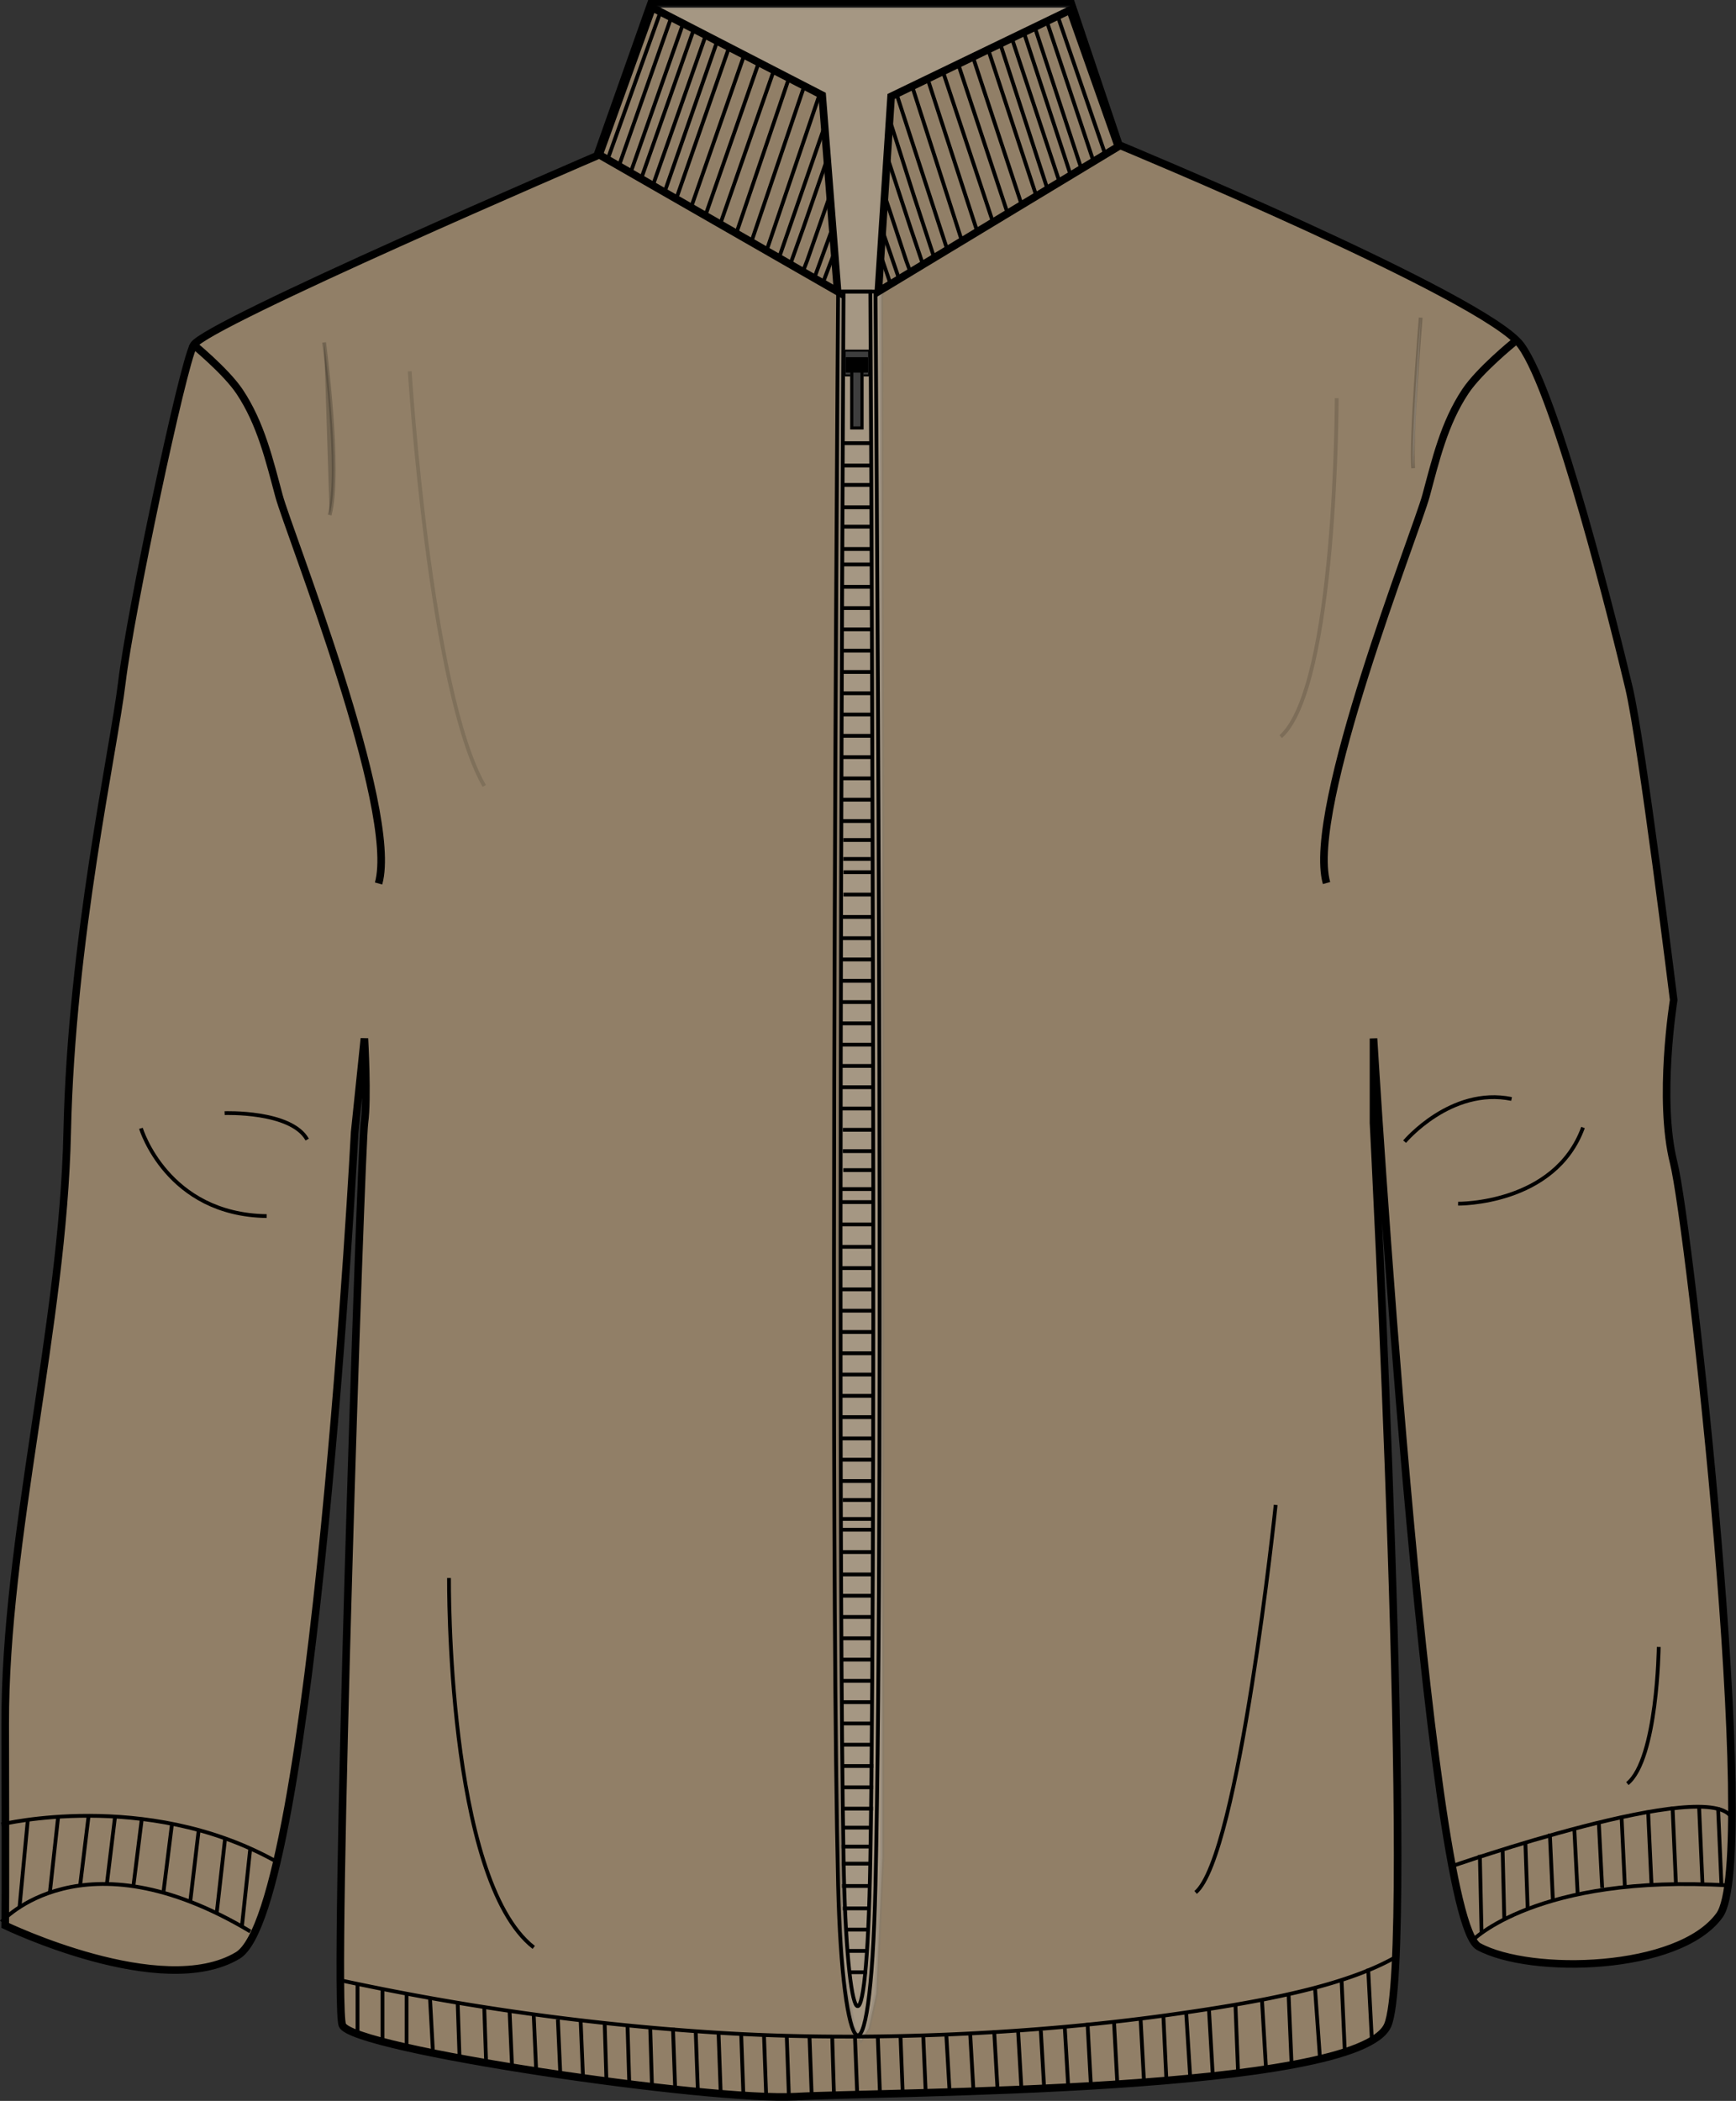
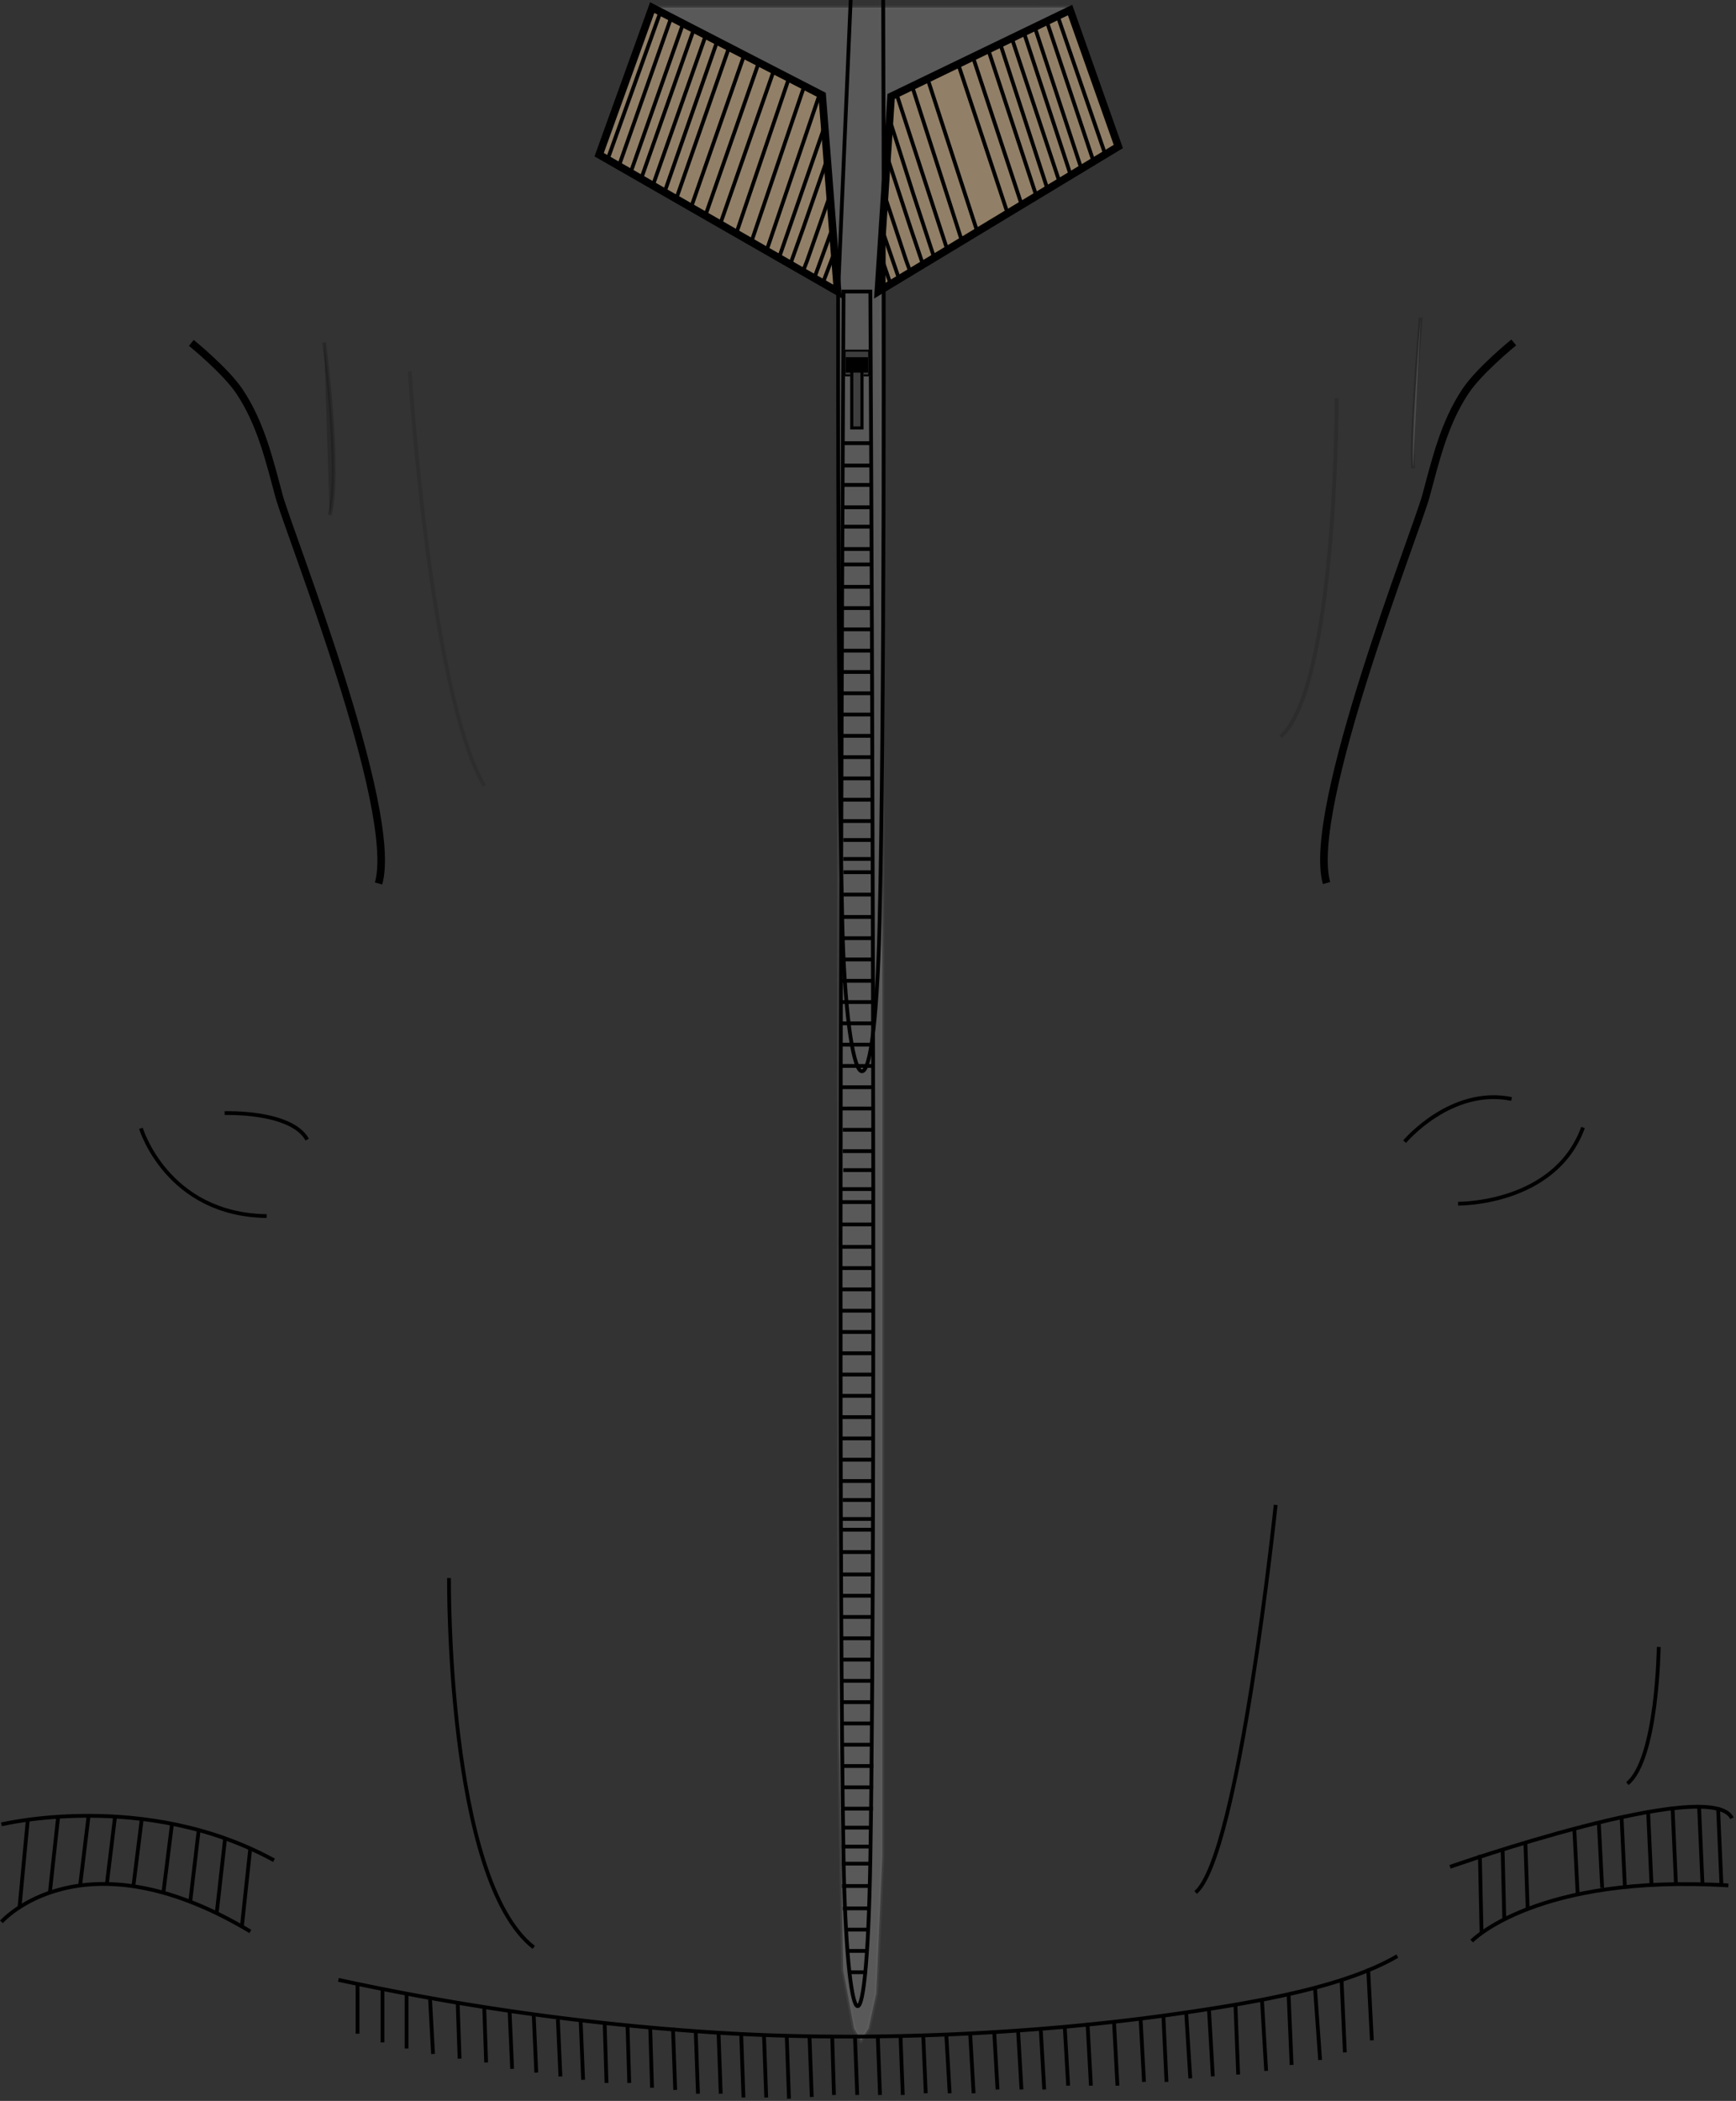
<svg xmlns="http://www.w3.org/2000/svg" width="457.725" height="553.634" viewBox="0 0 457.725 553.634">
  <rect x="0" y="0" width="457.725" height="553.634" fill="#333333" stroke="none" />
  <g id="Group_25" data-name="Group 25" transform="translate(-1351.936 -95.807)">
    <g id="Group_20" data-name="Group 20" transform="translate(1150 -9.849)">
-       <path id="Path_91" data-name="Path 91" d="M4209.551,3233.656l-14.19,40.043s-103.452,44.429-106.394,49.928-16.667,70.317-18.88,88.73-13.338,67.879-14.432,118.661-16.467,107.292-16.343,156.013,0,53.034,0,53.034,41.278,19.885,61.3,7.906,30.836-216.953,30.836-216.953l2.571-24.7s.9,15.832,0,22.236-8.41,231.379-5.815,237.762,97.125,20.157,119.577,18.857,148.494-.942,156.059-18.857-3.757-237.762-3.757-237.762v-22.236s13.987,231.814,27.71,239.3,52.823,6.534,63.523-8.247-7.866-181.514-12.084-198.286,0-42.912,0-42.912-8.36-67.752-11.792-82.26-19-77.461-28.508-90.284-105.983-52.79-105.983-52.79l-12.536-37.181Z" transform="translate(-3836 -3127)" fill="#917f67" stroke="#000" stroke-width="2" />
      <path id="Path_203" data-name="Path 203" d="M4202.983,3343.657l45.548,67.653,3.508,7.2-.192,143.879v232.133l1.15,66.288,2.87,15.379,1.865,3.125,1.991-3.125,2.013-9.177,1.6-35.952v-268.67l-.252-142.924,2.9-8.16,46.082-67.653Z" transform="translate(-3828.753 -3236.001)" fill="#fff" stroke="#707070" stroke-width="1" opacity="0.185" />
      <path id="Path_97" data-name="Path 97" d="M4089.384,3323.014s9.05,7.326,12.749,12.882c5.607,8.421,7.855,18.139,10.383,27.5s31.721,82.619,26.236,102.081" transform="translate(-3837 -3127)" fill="none" stroke="#000" stroke-width="2" />
      <path id="Path_98" data-name="Path 98" d="M4146.966,3330.506s5.3,84.454,19.654,109.258" transform="translate(-3837 -3127)" fill="none" stroke="#000" stroke-width="1" opacity="0.122" />
      <path id="Path_100" data-name="Path 100" d="M4098.164,3525.993s17.493-.655,21.769,6.964" transform="translate(-3837 -3127)" fill="none" stroke="#000" stroke-width="1" />
      <path id="Path_101" data-name="Path 101" d="M4076.095,3530s6.873,22.763,33.163,23.125" transform="translate(-3837 -3127)" fill="none" stroke="#000" stroke-width="1" />
      <path id="Path_102" data-name="Path 102" d="M4039.312,3713.431s37.848-9.206,71.869,9.455" transform="translate(-3837 -3127)" fill="none" stroke="#000" stroke-width="1" />
      <path id="Path_103" data-name="Path 103" d="M4039.312,3739.115s21.165-24.075,65.636,2.532" transform="translate(-3837 -3127)" fill="none" stroke="#000" stroke-width="1" />
      <path id="Path_104" data-name="Path 104" d="M4126.893,3754.391a670.772,670.772,0,0,0,97.073,13.739c39.226,2.7,83.826.795,121.472-4.437,23.587-3.278,46.844-7.471,60.663-15.557" transform="translate(-3835.73 -3127)" fill="none" stroke="#000" stroke-width="1" />
      <path id="Path_105" data-name="Path 105" d="M4157.322,3648.5s-.708,79.4,22.343,97.343" transform="translate(-3837 -3127)" fill="none" stroke="#000" stroke-width="1" />
      <path id="Path_106" data-name="Path 106" d="M4375.286,3629.237s-9.643,92.416-21.1,102.124" transform="translate(-3837 -3127)" fill="none" stroke="#000" stroke-width="1" />
      <path id="Path_107" data-name="Path 107" d="M4391.378,3337.588s.033,75.984-14.762,89.2" transform="translate(-3837 -3127)" fill="none" stroke="#000" stroke-width="1" opacity="0.142" />
      <path id="Path_109" data-name="Path 109" d="M4414.088,3329.89s-2.7,32.908-1.98,39.693" transform="translate(-3837.562 -3140.535)" fill="#fff" stroke="#000" stroke-width="1" opacity="0.205" />
      <path id="Path_111" data-name="Path 111" d="M4409.287,3533.51s12.177-14.52,28.2-11.251" transform="translate(-3837 -3127)" fill="none" stroke="#000" stroke-width="1" />
      <path id="Path_112" data-name="Path 112" d="M4423.387,3549.858s25.5.325,32.938-20.075" transform="translate(-3837 -3127)" fill="none" stroke="#000" stroke-width="1" />
      <path id="Path_113" data-name="Path 113" d="M4476.287,3666.673s-.345,29.553-8.267,36" transform="translate(-3837 -3127)" fill="none" stroke="#000" stroke-width="1" />
      <path id="Path_114" data-name="Path 114" d="M4420.39,3724.605s68.952-24.139,74.327-12.8" transform="translate(-3836.127 -3127)" fill="none" stroke="#000" stroke-width="1" />
      <path id="Path_115" data-name="Path 115" d="M4426.979,3744.174s17.022-17.731,67.664-14.662" transform="translate(-3837 -3127)" fill="none" stroke="#000" stroke-width="1" />
      <path id="Path_118" data-name="Path 118" d="M4117.216,3329.456s4.536,34.051,1.458,45.5" transform="translate(-3829.825 -3133.563)" stroke="#000" stroke-width="1" opacity="0.201" />
      <path id="Path_136" data-name="Path 136" d="M4146.966,3330.506s5.3,84.454,19.654,109.258" transform="translate(-3837 -3127)" fill="none" />
      <path id="Path_138" data-name="Path 138" d="M4045.3,3712.407l-2.228,23.5" transform="translate(-3836 -3127.52)" fill="none" stroke="#000" stroke-width="1" />
      <path id="Path_139" data-name="Path 139" d="M4045.3,3712.406l-2.228,20.339" transform="translate(-3828 -3128.271)" fill="none" stroke="#000" stroke-width="1" />
      <path id="Path_140" data-name="Path 140" d="M4045.3,3712.406l-2.228,18.314" transform="translate(-3820 -3128.271)" fill="none" stroke="#000" stroke-width="1" />
      <path id="Path_141" data-name="Path 141" d="M4045.3,3712.406l-2.228,18.314" transform="translate(-3813 -3128.271)" fill="none" stroke="#000" stroke-width="1" />
      <path id="Path_142" data-name="Path 142" d="M4045.3,3712.406l-2.228,17.831" transform="translate(-3806 -3127.259)" fill="none" stroke="#000" stroke-width="1" />
      <path id="Path_143" data-name="Path 143" d="M4045.3,3712.406l-2.228,17.831" transform="translate(-3798 -3126.259)" fill="none" stroke="#000" stroke-width="1" />
      <path id="Path_144" data-name="Path 144" d="M4045.3,3712.406l-2.228,18.879" transform="translate(-3791 -3124.259)" fill="none" stroke="#000" stroke-width="1" />
      <path id="Path_145" data-name="Path 145" d="M4045.3,3712.407l-2.228,19.805" transform="translate(-3784 -3122.384)" fill="none" stroke="#000" stroke-width="1" />
      <path id="Path_146" data-name="Path 146" d="M4045.3,3712.407l-2.228,20.743" transform="translate(-3777.352 -3119.86)" fill="none" stroke="#000" stroke-width="1" />
      <path id="Path_147" data-name="Path 147" d="M4133.206,3755.461v13.124" transform="translate(-3837 -3127)" fill="none" stroke="#000" stroke-width="1" />
      <path id="Path_148" data-name="Path 148" d="M4139.784,3757.051v13.819" transform="translate(-3837 -3127)" fill="none" stroke="#000" stroke-width="1" />
      <path id="Path_149" data-name="Path 149" d="M4146.136,3758.42v14.073" transform="translate(-3837 -3127)" fill="none" stroke="#000" stroke-width="1" />
      <path id="Path_150" data-name="Path 150" d="M4152.325,3759.517l.794,14.4" transform="translate(-3837 -3127)" fill="none" stroke="#000" stroke-width="1" />
      <path id="Path_151" data-name="Path 151" d="M4159.621,3760.794l.491,14.372" transform="translate(-3837 -3127)" fill="none" stroke="#000" stroke-width="1" />
      <path id="Path_152" data-name="Path 152" d="M4159.621,3760.794l.491,14.372" transform="translate(-3830 -3126)" fill="none" stroke="#000" stroke-width="1" />
      <path id="Path_153" data-name="Path 153" d="M4159.621,3760.794l.669,15.049" transform="translate(-3823.32 -3125)" fill="none" stroke="#000" stroke-width="1" />
      <path id="Path_154" data-name="Path 154" d="M4159.621,3760.794l.669,15.049" transform="translate(-3816.956 -3124)" fill="none" stroke="#000" stroke-width="1" />
      <path id="Path_155" data-name="Path 155" d="M4159.621,3760.794l.669,15.049" transform="translate(-3810.591 -3123)" fill="none" stroke="#000" stroke-width="1" />
      <path id="Path_156" data-name="Path 156" d="M4159.621,3760.794l.652,15.763" transform="translate(-3804.591 -3122.826)" fill="none" stroke="#000" stroke-width="1" />
      <path id="Path_157" data-name="Path 157" d="M4159.621,3760.794l.476,15.531" transform="translate(-3798.245 -3121.76)" fill="none" stroke="#000" stroke-width="1" />
      <path id="Path_158" data-name="Path 158" d="M4159.621,3760.794l.476,15.531" transform="translate(-3792.245 -3121.76)" fill="none" stroke="#000" stroke-width="1" />
      <path id="Path_159" data-name="Path 159" d="M4159.621,3760.794l.476,15.792" transform="translate(-3786.245 -3120.76)" fill="none" stroke="#000" stroke-width="1" />
      <path id="Path_160" data-name="Path 160" d="M4159.621,3760.794l.589,16.36" transform="translate(-3780.245 -3120.76)" fill="none" stroke="#000" stroke-width="1" />
      <path id="Path_161" data-name="Path 161" d="M4159.621,3760.794l.589,16.36" transform="translate(-3774.245 -3119.76)" fill="none" stroke="#000" stroke-width="1" />
      <path id="Path_162" data-name="Path 162" d="M4159.621,3760.794l.589,16.36" transform="translate(-3768.245 -3119.76)" fill="none" stroke="#000" stroke-width="1" />
      <path id="Path_163" data-name="Path 163" d="M4159.621,3760.794l.589,16.36" transform="translate(-3762.245 -3118.76)" fill="none" stroke="#000" stroke-width="1" />
      <path id="Path_164" data-name="Path 164" d="M4159.621,3760.794l.589,16.36" transform="translate(-3756.245 -3118.76)" fill="none" stroke="#000" stroke-width="1" />
      <path id="Path_165" data-name="Path 165" d="M4159.621,3760.794l.589,16.36" transform="translate(-3750.245 -3118.442)" fill="none" stroke="#000" stroke-width="1" />
      <path id="Path_166" data-name="Path 166" d="M4159.621,3760.794l.589,15.906" transform="translate(-3744.245 -3118.442)" fill="none" stroke="#000" stroke-width="1" />
      <path id="Path_167" data-name="Path 167" d="M4159.621,3760.794l.451,14.922" transform="translate(-3738.245 -3117.987)" fill="none" stroke="#000" stroke-width="1" />
      <path id="Path_168" data-name="Path 168" d="M4159.621,3760.794l.589,14.921" transform="translate(-3732.245 -3117.987)" fill="none" stroke="#000" stroke-width="1" />
      <path id="Path_169" data-name="Path 169" d="M4159.621,3760.794l.589,15.376" transform="translate(-3726.245 -3118.442)" fill="none" stroke="#000" stroke-width="1" />
      <path id="Path_170" data-name="Path 170" d="M4159.621,3760.794l.589,15.376" transform="translate(-3720.245 -3118.442)" fill="none" stroke="#000" stroke-width="1" />
      <path id="Path_171" data-name="Path 171" d="M4159.621,3760.794l.648,14.931" transform="translate(-3714.245 -3118.442)" fill="none" stroke="#000" stroke-width="1" />
      <path id="Path_172" data-name="Path 172" d="M4159.621,3760.794l.9,15.536" transform="translate(-3708.185 -3119.046)" fill="none" stroke="#000" stroke-width="1" />
      <path id="Path_173" data-name="Path 173" d="M4159.621,3760.794l.9,15.536" transform="translate(-3701.875 -3119.046)" fill="none" stroke="#000" stroke-width="1" />
      <path id="Path_174" data-name="Path 174" d="M4159.621,3760.794l.9,15.536" transform="translate(-3695.566 -3120.046)" fill="none" stroke="#000" stroke-width="1" />
      <path id="Path_175" data-name="Path 175" d="M4159.621,3760.794l.9,15.536" transform="translate(-3689.256 -3120.046)" fill="none" stroke="#000" stroke-width="1" />
      <path id="Path_176" data-name="Path 176" d="M4159.621,3760.794l.9,15.536" transform="translate(-3683.256 -3120.046)" fill="none" stroke="#000" stroke-width="1" />
      <path id="Path_177" data-name="Path 177" d="M4159.621,3760.794l.9,15.536" transform="translate(-3676.947 -3121.046)" fill="none" stroke="#000" stroke-width="1" />
      <path id="Path_178" data-name="Path 178" d="M4159.621,3760.794l.9,16.536" transform="translate(-3670.947 -3122.046)" fill="none" stroke="#000" stroke-width="1" />
      <path id="Path_179" data-name="Path 179" d="M4159.621,3760.794l.9,16.536" transform="translate(-3663.947 -3122.046)" fill="none" stroke="#000" stroke-width="1" />
      <path id="Path_180" data-name="Path 180" d="M4159.621,3760.794l.9,16.536" transform="translate(-3656.947 -3123.046)" fill="none" stroke="#000" stroke-width="1" />
      <path id="Path_181" data-name="Path 181" d="M4159.621,3760.794l.823,17.535" transform="translate(-3650.947 -3124.046)" fill="none" stroke="#000" stroke-width="1" />
      <path id="Path_182" data-name="Path 182" d="M4159.62,3760.794l1.105,17.608" transform="translate(-3644.947 -3125.046)" fill="none" stroke="#000" stroke-width="1" />
      <path id="Path_183" data-name="Path 183" d="M4159.621,3760.794l1.046,18.07" transform="translate(-3638.947 -3126.046)" fill="none" stroke="#000" stroke-width="1" />
      <path id="Path_184" data-name="Path 184" d="M4159.62,3760.794l.729,18.6" transform="translate(-3631.947 -3127.046)" fill="none" stroke="#000" stroke-width="1" />
      <path id="Path_185" data-name="Path 185" d="M4159.621,3760.794l1.106,18.63" transform="translate(-3624.947 -3128.046)" fill="none" stroke="#000" stroke-width="1" />
      <path id="Path_186" data-name="Path 186" d="M4159.621,3760.794l.814,19.07" transform="translate(-3617.947 -3130.046)" fill="none" stroke="#000" stroke-width="1" />
      <path id="Path_187" data-name="Path 187" d="M4159.62,3760.794l1.33,18.767" transform="translate(-3610.947 -3131.046)" fill="none" stroke="#000" stroke-width="1" />
      <path id="Path_188" data-name="Path 188" d="M4159.621,3760.794l.858,18.77" transform="translate(-3603.947 -3133.046)" fill="none" stroke="#000" stroke-width="1" />
      <path id="Path_189" data-name="Path 189" d="M4159.62,3760.794l.983,18.87" transform="translate(-3596.947 -3136.334)" fill="none" stroke="#000" stroke-width="1" />
      <path id="Path_190" data-name="Path 190" d="M4159.621,3760.794l.449,20.531" transform="translate(-3567.497 -3166.334)" fill="none" stroke="#000" stroke-width="1" />
      <path id="Path_191" data-name="Path 191" d="M4159.621,3760.794l.449,18.539" transform="translate(-3561.497 -3167.691)" fill="none" stroke="#000" stroke-width="1" />
      <path id="Path_192" data-name="Path 192" d="M4159.621,3760.794l.606,17.468" transform="translate(-3555.497 -3169.698)" fill="none" stroke="#000" stroke-width="1" />
-       <path id="Path_193" data-name="Path 193" d="M4159.621,3760.794l.82,17.789" transform="translate(-3549.046 -3171.925)" fill="none" stroke="#000" stroke-width="1" />
      <path id="Path_194" data-name="Path 194" d="M4159.621,3760.794l.9,17.411" transform="translate(-3542.596 -3173.24)" fill="none" stroke="#000" stroke-width="1" />
      <path id="Path_195" data-name="Path 195" d="M4159.621,3760.794l.9,17.411" transform="translate(-3536.145 -3175.04)" fill="none" stroke="#000" stroke-width="1" />
      <path id="Path_196" data-name="Path 196" d="M4159.621,3760.793l.9,18.947" transform="translate(-3530.145 -3176.575)" fill="none" stroke="#000" stroke-width="1" />
      <path id="Path_197" data-name="Path 197" d="M4159.621,3760.794l.9,19.411" transform="translate(-3523.145 -3178.04)" fill="none" stroke="#000" stroke-width="1" />
      <path id="Path_198" data-name="Path 198" d="M4159.621,3760.793l.9,20.411" transform="translate(-3516.694 -3179.04)" fill="none" stroke="#000" stroke-width="1" />
      <path id="Path_199" data-name="Path 199" d="M4159.621,3760.793l.9,20.411" transform="translate(-3509.694 -3179.018)" fill="none" stroke="#000" stroke-width="1" />
      <path id="Path_204" data-name="Path 204" d="M4195.23,3272.429l62.865,36.064-4.063-51.735-44.814-23.092Z" transform="translate(-3835.316 -3126.01)" fill="#917f67" stroke="#000" stroke-width="2" />
      <path id="Path_205" data-name="Path 205" d="M4257.632,3269.709l-63.273,38.219,3.367-51.409,47.185-22.774Z" transform="translate(-3760.833 -3125.445)" fill="#917f67" stroke="#000" stroke-width="2" />
      <path id="Path_206" data-name="Path 206" d="M4139.436,3323.014s-9.05,7.326-12.749,12.882c-5.607,8.421-7.855,18.139-10.383,27.5s-31.72,82.619-26.235,102.081" transform="translate(-3538.372 -3127.12)" fill="none" stroke="#000" stroke-width="2" />
      <g id="Group_19" data-name="Group 19" transform="translate(-363.253 18.095)">
        <g id="Group_9" data-name="Group 9" transform="translate(786.818 236.308)">
          <path id="Path_120" data-name="Path 120" d="M4258,3328.936h7.472" transform="translate(-4257.229 -3328.936)" fill="none" stroke="#000" stroke-width="1" />
          <g id="Group_8" data-name="Group 8" transform="translate(0 5.892)">
            <path id="Path_121" data-name="Path 121" d="M4257.922,3327.9h7.972" transform="translate(-4257.336 -3327.896)" fill="none" stroke="#000" stroke-width="1" />
            <path id="Path_122" data-name="Path 122" d="M4257.922,3327.9h8.313" transform="translate(-4257.677 -3322.291)" fill="none" stroke="#000" stroke-width="1" />
            <path id="Path_123" data-name="Path 123" d="M4257.922,3327.9h8.333" transform="translate(-4257.696 -3316.687)" fill="none" stroke="#000" stroke-width="1" />
            <path id="Path_124" data-name="Path 124" d="M4257.923,3327.9h8.332" transform="translate(-4257.697 -3311.067)" fill="none" stroke="#000" stroke-width="1" />
            <path id="Path_125" data-name="Path 125" d="M4257.922,3327.9h8.559" transform="translate(-4257.922 -3305.458)" fill="none" stroke="#000" stroke-width="1" />
            <path id="Path_126" data-name="Path 126" d="M4257.922,3327.9h8.431" transform="translate(-4257.677 -3299.848)" fill="none" stroke="#000" stroke-width="1" />
            <path id="Path_127" data-name="Path 127" d="M4257.922,3327.9h8.222" transform="translate(-4257.677 -3294.239)" fill="none" stroke="#000" stroke-width="1" />
            <path id="Path_128" data-name="Path 128" d="M4257.922,3327.9h8.241" transform="translate(-4257.696 -3288.63)" fill="none" stroke="#000" stroke-width="1" />
            <path id="Path_129" data-name="Path 129" d="M4257.922,3327.9h8.222" transform="translate(-4257.677 -3283.02)" fill="none" stroke="#000" stroke-width="1" />
            <path id="Path_130" data-name="Path 130" d="M4257.921,3327.9h8.431" transform="translate(-4257.676 -3277.411)" fill="none" stroke="#000" stroke-width="1" />
            <path id="Path_131" data-name="Path 131" d="M4257.922,3327.9h7.973" transform="translate(-4257.336 -3271.802)" fill="none" stroke="#000" stroke-width="1" />
            <path id="Path_132" data-name="Path 132" d="M4257.922,3327.9h7.973" transform="translate(-4257.336 -3266.179)" fill="none" stroke="#000" stroke-width="1" />
            <path id="Path_133" data-name="Path 133" d="M4257.921,3327.9h7.832" transform="translate(-4257.194 -3261.179)" fill="none" stroke="#000" stroke-width="1" />
            <path id="Path_134" data-name="Path 134" d="M4257.921,3327.9h7.2" transform="translate(-4257.194 -3256.179)" fill="none" stroke="#000" stroke-width="1" />
          </g>
        </g>
-         <path id="Path_201" data-name="Path 201" d="M4407.835,3207.839s-1.027,131.467-1.092,254.066c-.034,65.305.22,128.8,1.092,165.969,1.086,46.31,8.471,58.7,9.847,0,2.461-105.009,0-420.035,0-420.035Z" transform="translate(-3621.661 -3043.45)" fill="none" stroke="#000" stroke-width="1" />
+         <path id="Path_201" data-name="Path 201" d="M4407.835,3207.839c-.034,65.305.22,128.8,1.092,165.969,1.086,46.31,8.471,58.7,9.847,0,2.461-105.009,0-420.035,0-420.035Z" transform="translate(-3621.661 -3043.45)" fill="none" stroke="#000" stroke-width="1" />
        <path id="Path_200" data-name="Path 200" d="M4407.526,3207.839s-.737,129.264-.783,249.809c-.025,64.21.158,126.637.783,163.188.779,45.534,6.076,57.717,7.063,0,1.765-103.25,0-413,0-413Z" transform="translate(-3619.923 -3043.45)" fill="none" stroke="#000" stroke-width="1" />
        <g id="Group_7" data-name="Group 7" transform="translate(787.63 179.732)">
          <g id="Rectangle_1" data-name="Rectangle 1" fill="#3e3e3e" stroke="#000" stroke-width="0.5">
            <rect width="6.975" height="7" stroke="none" />
            <rect x="0.25" y="0.25" width="6.475" height="6.5" fill="none" />
          </g>
          <g id="Rectangle_3" data-name="Rectangle 3" transform="translate(1.744 4)" fill="#3e3e3e" stroke="#000" stroke-width="0.8">
            <rect width="3.487" height="17" stroke="none" />
            <rect x="0.4" y="0.4" width="2.687" height="16.2" fill="none" />
          </g>
          <g id="Rectangle_2" data-name="Rectangle 2" transform="translate(0.581 2)" stroke="#000" stroke-width="0.5">
            <rect width="5.812" height="4" stroke="none" />
            <rect x="0.25" y="0.25" width="5.312" height="3.5" fill="none" />
          </g>
        </g>
        <g id="Group_12" data-name="Group 12" transform="translate(787.2 204.349)">
          <path id="Path_119" data-name="Path 119" d="M4258.514,3315.427h7.471" transform="translate(-4258.514 -3315.427)" fill="none" stroke="#000" stroke-width="1" />
          <path id="Path_120-2" data-name="Path 120" d="M4258,3328.936h7.472" transform="translate(-4258 -3323.044)" fill="none" stroke="#000" stroke-width="1" />
        </g>
        <g id="Group_13" data-name="Group 13" transform="translate(786.818 317.408)">
          <path id="Path_119-2" data-name="Path 119" d="M4258.514,3315.427h7.471" transform="translate(-4257.744 -3315.427)" fill="none" stroke="#000" stroke-width="1" />
          <path id="Path_120-3" data-name="Path 120" d="M4258,3328.936h7.472" transform="translate(-4257.229 -3323.044)" fill="none" stroke="#000" stroke-width="1" />
          <g id="Group_8-2" data-name="Group 8" transform="translate(0 11.784)">
            <path id="Path_121-2" data-name="Path 121" d="M4257.922,3327.9h7.972" transform="translate(-4257.336 -3327.896)" fill="none" stroke="#000" stroke-width="1" />
            <path id="Path_122-2" data-name="Path 122" d="M4257.922,3327.9h8.313" transform="translate(-4257.677 -3322.291)" fill="none" stroke="#000" stroke-width="1" />
            <path id="Path_123-2" data-name="Path 123" d="M4257.922,3327.9h8.333" transform="translate(-4257.696 -3316.687)" fill="none" stroke="#000" stroke-width="1" />
            <path id="Path_124-2" data-name="Path 124" d="M4257.923,3327.9h8.332" transform="translate(-4257.697 -3311.067)" fill="none" stroke="#000" stroke-width="1" />
            <path id="Path_125-2" data-name="Path 125" d="M4257.922,3327.9h8.559" transform="translate(-4257.922 -3305.458)" fill="none" stroke="#000" stroke-width="1" />
            <path id="Path_126-2" data-name="Path 126" d="M4257.922,3327.9h8.431" transform="translate(-4257.677 -3299.848)" fill="none" stroke="#000" stroke-width="1" />
            <path id="Path_127-2" data-name="Path 127" d="M4257.922,3327.9h8.222" transform="translate(-4257.677 -3294.239)" fill="none" stroke="#000" stroke-width="1" />
            <path id="Path_128-2" data-name="Path 128" d="M4257.922,3327.9h8.241" transform="translate(-4257.696 -3288.63)" fill="none" stroke="#000" stroke-width="1" />
            <path id="Path_129-2" data-name="Path 129" d="M4257.922,3327.9h8.222" transform="translate(-4257.677 -3283.02)" fill="none" stroke="#000" stroke-width="1" />
            <path id="Path_130-2" data-name="Path 130" d="M4257.921,3327.9h8.431" transform="translate(-4257.676 -3277.411)" fill="none" stroke="#000" stroke-width="1" />
            <path id="Path_131-2" data-name="Path 131" d="M4257.922,3327.9h7.973" transform="translate(-4257.336 -3271.802)" fill="none" stroke="#000" stroke-width="1" />
            <path id="Path_132-2" data-name="Path 132" d="M4257.922,3327.9h7.973" transform="translate(-4257.336 -3266.179)" fill="none" stroke="#000" stroke-width="1" />
            <path id="Path_133-2" data-name="Path 133" d="M4257.921,3327.9h7.832" transform="translate(-4257.194 -3261.179)" fill="none" stroke="#000" stroke-width="1" />
            <path id="Path_134-2" data-name="Path 134" d="M4257.921,3327.9h8.313" transform="translate(-4257.675 -3256.179)" fill="none" stroke="#000" stroke-width="1" />
          </g>
        </g>
        <g id="Group_14" data-name="Group 14" transform="translate(786.655 404.343)">
          <path id="Path_119-3" data-name="Path 119" d="M4258.514,3315.427h8.3" transform="translate(-4258.136 -3315.427)" fill="none" stroke="#000" stroke-width="1" />
          <path id="Path_120-4" data-name="Path 120" d="M4258,3328.936h8.3" transform="translate(-4257.623 -3323.044)" fill="none" stroke="#000" stroke-width="1" />
          <g id="Group_8-3" data-name="Group 8" transform="translate(0 11.784)">
            <path id="Path_121-3" data-name="Path 121" d="M4257.922,3327.9h7.972" transform="translate(-4257.336 -3327.896)" fill="none" stroke="#000" stroke-width="1" />
            <path id="Path_122-3" data-name="Path 122" d="M4257.922,3327.9h8.313" transform="translate(-4257.677 -3322.291)" fill="none" stroke="#000" stroke-width="1" />
            <path id="Path_123-3" data-name="Path 123" d="M4257.922,3327.9h8.333" transform="translate(-4257.696 -3316.687)" fill="none" stroke="#000" stroke-width="1" />
            <path id="Path_124-3" data-name="Path 124" d="M4257.923,3327.9h8.332" transform="translate(-4257.697 -3311.067)" fill="none" stroke="#000" stroke-width="1" />
            <path id="Path_125-3" data-name="Path 125" d="M4257.922,3327.9h8.559" transform="translate(-4257.922 -3305.458)" fill="none" stroke="#000" stroke-width="1" />
            <path id="Path_126-3" data-name="Path 126" d="M4257.922,3327.9h8.431" transform="translate(-4257.677 -3299.848)" fill="none" stroke="#000" stroke-width="1" />
            <path id="Path_127-3" data-name="Path 127" d="M4257.922,3327.9h8.222" transform="translate(-4257.677 -3294.239)" fill="none" stroke="#000" stroke-width="1" />
            <path id="Path_128-3" data-name="Path 128" d="M4257.922,3327.9h8.241" transform="translate(-4257.696 -3288.63)" fill="none" stroke="#000" stroke-width="1" />
            <path id="Path_129-3" data-name="Path 129" d="M4257.922,3327.9h8.222" transform="translate(-4257.677 -3283.02)" fill="none" stroke="#000" stroke-width="1" />
            <path id="Path_130-3" data-name="Path 130" d="M4257.921,3327.9h8.431" transform="translate(-4257.676 -3277.411)" fill="none" stroke="#000" stroke-width="1" />
            <path id="Path_131-3" data-name="Path 131" d="M4257.922,3327.9h7.973" transform="translate(-4257.336 -3271.802)" fill="none" stroke="#000" stroke-width="1" />
            <path id="Path_132-3" data-name="Path 132" d="M4257.922,3327.9h7.973" transform="translate(-4257.336 -3266.179)" fill="none" stroke="#000" stroke-width="1" />
            <path id="Path_133-3" data-name="Path 133" d="M4257.921,3327.9h7.832" transform="translate(-4257.194 -3261.179)" fill="none" stroke="#000" stroke-width="1" />
            <path id="Path_134-3" data-name="Path 134" d="M4257.921,3327.9h8.313" transform="translate(-4257.675 -3256.179)" fill="none" stroke="#000" stroke-width="1" />
          </g>
        </g>
        <g id="Group_15" data-name="Group 15" transform="translate(786.818 490.676)">
          <path id="Path_119-4" data-name="Path 119" d="M4258.514,3315.427h8.3" transform="translate(-4258.136 -3315.427)" fill="none" stroke="#000" stroke-width="1" />
          <path id="Path_120-5" data-name="Path 120" d="M4258,3328.936h8.3" transform="translate(-4257.623 -3323.044)" fill="none" stroke="#000" stroke-width="1" />
          <g id="Group_8-4" data-name="Group 8" transform="translate(0 11.784)">
            <path id="Path_121-4" data-name="Path 121" d="M4257.922,3327.9h7.972" transform="translate(-4257.336 -3327.896)" fill="none" stroke="#000" stroke-width="1" />
            <path id="Path_122-4" data-name="Path 122" d="M4257.922,3327.9h8.313" transform="translate(-4257.677 -3322.291)" fill="none" stroke="#000" stroke-width="1" />
            <path id="Path_123-4" data-name="Path 123" d="M4257.922,3327.9h8.333" transform="translate(-4257.696 -3316.687)" fill="none" stroke="#000" stroke-width="1" />
            <path id="Path_124-4" data-name="Path 124" d="M4257.923,3327.9h8.332" transform="translate(-4257.697 -3311.067)" fill="none" stroke="#000" stroke-width="1" />
            <path id="Path_125-4" data-name="Path 125" d="M4257.922,3327.9h8.559" transform="translate(-4257.922 -3305.458)" fill="none" stroke="#000" stroke-width="1" />
            <path id="Path_126-4" data-name="Path 126" d="M4257.922,3327.9h8.431" transform="translate(-4257.677 -3299.848)" fill="none" stroke="#000" stroke-width="1" />
            <path id="Path_127-4" data-name="Path 127" d="M4257.922,3327.9h8.222" transform="translate(-4257.677 -3294.239)" fill="none" stroke="#000" stroke-width="1" />
            <path id="Path_128-4" data-name="Path 128" d="M4257.922,3327.9h8.241" transform="translate(-4257.696 -3288.63)" fill="none" stroke="#000" stroke-width="1" />
            <path id="Path_129-4" data-name="Path 129" d="M4257.922,3327.9h8.222" transform="translate(-4257.677 -3283.02)" fill="none" stroke="#000" stroke-width="1" />
            <path id="Path_130-4" data-name="Path 130" d="M4257.921,3327.9h8.431" transform="translate(-4257.676 -3277.411)" fill="none" stroke="#000" stroke-width="1" />
            <path id="Path_131-4" data-name="Path 131" d="M4257.922,3327.9h7.973" transform="translate(-4257.336 -3271.802)" fill="none" stroke="#000" stroke-width="1" />
            <path id="Path_132-4" data-name="Path 132" d="M4257.922,3327.9h7.973" transform="translate(-4257.336 -3266.179)" fill="none" stroke="#000" stroke-width="1" />
            <path id="Path_133-4" data-name="Path 133" d="M4257.921,3327.9h7.205" transform="translate(-4257.194 -3261.179)" fill="none" stroke="#000" stroke-width="1" />
            <path id="Path_134-4" data-name="Path 134" d="M4257.921,3327.9h7.386" transform="translate(-4257.675 -3256.179)" fill="none" stroke="#000" stroke-width="1" />
          </g>
        </g>
        <g id="Group_16" data-name="Group 16" transform="translate(787.196 578.676)">
          <path id="Path_119-5" data-name="Path 119" d="M4258.514,3315.427h7.151" transform="translate(-4258.514 -3315.427)" fill="none" stroke="#000" stroke-width="1" />
          <path id="Path_120-6" data-name="Path 120" d="M4258,3328.936h7.151" transform="translate(-4258 -3323.044)" fill="none" stroke="#000" stroke-width="1" />
          <g id="Group_8-5" data-name="Group 8" transform="translate(0.208 11.784)">
            <path id="Path_121-5" data-name="Path 121" d="M4257.922,3327.9h7.054" transform="translate(-4257.922 -3327.896)" fill="none" stroke="#000" stroke-width="1" />
            <path id="Path_122-5" data-name="Path 122" d="M4257.922,3327.9h5.472" transform="translate(-4257.056 -3322.291)" fill="none" stroke="#000" stroke-width="1" />
            <path id="Path_123-5" data-name="Path 123" d="M4257.922,3327.9h4.924" transform="translate(-4256.724 -3316.687)" fill="none" stroke="#000" stroke-width="1" />
            <path id="Path_124-5" data-name="Path 124" d="M4257.923,3327.9h4.422" transform="translate(-4256.007 -3311.067)" fill="none" stroke="#000" stroke-width="1" />
          </g>
        </g>
        <g id="Group_17" data-name="Group 17" transform="translate(787.421 215.349)">
          <path id="Path_119-6" data-name="Path 119" d="M4258.514,3315.427h7.471" transform="translate(-4258.514 -3315.427)" fill="none" stroke="#000" stroke-width="1" />
          <path id="Path_120-7" data-name="Path 120" d="M4258,3328.936h7.472" transform="translate(-4258 -3323.044)" fill="none" stroke="#000" stroke-width="1" />
        </g>
        <g id="Group_18" data-name="Group 18" transform="translate(787.258 226.349)">
          <path id="Path_119-7" data-name="Path 119" d="M4258.514,3315.427h7.471" transform="translate(-4258.514 -3315.427)" fill="none" stroke="#000" stroke-width="1" />
          <path id="Path_120-8" data-name="Path 120" d="M4258,3328.936h7.472" transform="translate(-4258 -3323.044)" fill="none" stroke="#000" stroke-width="1" />
        </g>
      </g>
      <path id="Path_226" data-name="Path 226" d="M4159.621,3760.793l.9,20.411" transform="translate(-3504.694 -3178.833)" fill="none" stroke="#000" stroke-width="1" />
    </g>
    <g id="Group_21" data-name="Group 21">
      <path id="Path_208" data-name="Path 208" d="M5362.978,3226.222l-13.827,38.578" transform="translate(-3837 -3127)" fill="none" stroke="#000" stroke-width="1" />
      <path id="Path_209" data-name="Path 209" d="M5362.978,3226.222l-13.827,39.233" transform="translate(-3834 -3126)" fill="none" stroke="#000" stroke-width="1" />
      <path id="Path_210" data-name="Path 210" d="M5362.978,3226.222l-13.827,39.233" transform="translate(-3831 -3124)" fill="none" stroke="#000" stroke-width="1" />
      <path id="Path_211" data-name="Path 211" d="M5362.978,3226.222l-13.827,39.233" transform="translate(-3828 -3123)" fill="none" stroke="#000" stroke-width="1" />
      <path id="Path_212" data-name="Path 212" d="M5362.978,3226.222l-13.827,39.233" transform="translate(-3825 -3121)" fill="none" stroke="#000" stroke-width="1" />
      <path id="Path_213" data-name="Path 213" d="M5363.151,3226.222l-14,40.122" transform="translate(-3822 -3119.889)" fill="none" stroke="#000" stroke-width="1" />
      <path id="Path_214" data-name="Path 214" d="M5363.151,3226.222l-14,40.122" transform="translate(-3819 -3117.889)" fill="none" stroke="#000" stroke-width="1" />
      <path id="Path_215" data-name="Path 215" d="M5363.151,3226.222l-14,40.122" transform="translate(-3815 -3115.889)" fill="none" stroke="#000" stroke-width="1" />
      <path id="Path_216" data-name="Path 216" d="M5363.151,3226.222l-14,40.122" transform="translate(-3811.173 -3113.889)" fill="none" stroke="#000" stroke-width="1" />
      <path id="Path_217" data-name="Path 217" d="M5363.151,3226.222l-14,40.122" transform="translate(-3807.173 -3111.889)" fill="none" stroke="#000" stroke-width="1" />
      <path id="Path_218" data-name="Path 218" d="M5363.151,3226.222l-14,41.242" transform="translate(-3803.173 -3109.889)" fill="none" stroke="#000" stroke-width="1" />
      <path id="Path_219" data-name="Path 219" d="M5363.151,3226.222l-14,41.242" transform="translate(-3799.173 -3107.711)" fill="none" stroke="#000" stroke-width="1" />
      <path id="Path_220" data-name="Path 220" d="M5363.151,3226.222l-14,41.242" transform="translate(-3795.173 -3105.388)" fill="none" stroke="#000" stroke-width="1" />
      <path id="Path_221" data-name="Path 221" d="M5363.571,3225.372l-6.224,17.943-5.846,16.856" transform="translate(-3794.173 -3096.388)" fill="none" stroke="#000" stroke-width="1" />
      <path id="Path_222" data-name="Path 222" d="M5363.571,3225.372l-6.224,17.943-3.437,9.608" transform="translate(-3793.558 -3087.572)" fill="none" stroke="#000" stroke-width="1" />
      <path id="Path_223" data-name="Path 223" d="M5363.339,3226.186l-5.991,17.129-1.211,3.134" transform="translate(-3792.558 -3078.917)" fill="none" stroke="#000" stroke-width="1" />
      <path id="Path_224" data-name="Path 224" d="M5364.151,3224.438l-4.994,13.694" transform="translate(-3792.558 -3068.917)" fill="none" stroke="#000" stroke-width="1" />
      <path id="Path_225" data-name="Path 225" d="M5363.571,3225.372l-3.109,8.186" transform="translate(-3791.524 -3063.295)" fill="none" stroke="#000" stroke-width="1" />
    </g>
    <g id="Group_22" data-name="Group 22" transform="matrix(-1, -0.017, 0.017, -1, 1643.424, 171.296)">
      <path id="Path_208-2" data-name="Path 208" d="M5362.414,3262.737l-13.263-36.516" transform="translate(-5348.586 -3191.697)" fill="none" stroke="#000" stroke-width="1" />
      <path id="Path_209-2" data-name="Path 209" d="M5362.295,3263.487l-13.144-37.265" transform="translate(-5345.467 -3193.447)" fill="none" stroke="#000" stroke-width="1" />
      <path id="Path_210-2" data-name="Path 210" d="M5362.139,3263.522l-12.988-37.3" transform="translate(-5342.312 -3195.482)" fill="none" stroke="#000" stroke-width="1" />
      <path id="Path_211-2" data-name="Path 211" d="M5362.443,3264.516l-13.292-38.294" transform="translate(-5339.616 -3197.476)" fill="none" stroke="#000" stroke-width="1" />
      <path id="Path_212-2" data-name="Path 212" d="M5362.438,3264.108l-13.287-37.886" transform="translate(-5336.61 -3199.068)" fill="none" stroke="#000" stroke-width="1" />
      <path id="Path_213-2" data-name="Path 213" d="M5362.417,3264.775l-13.267-38.553" transform="translate(-5333.417 -3200.846)" fill="none" stroke="#000" stroke-width="1" />
      <path id="Path_214-2" data-name="Path 214" d="M5362.624,3264.947l-13.474-38.725" transform="translate(-5330.623 -3203.018)" fill="none" stroke="#000" stroke-width="1" />
      <path id="Path_215-2" data-name="Path 215" d="M5362.8,3265.354l-13.651-39.132" transform="translate(-5326.801 -3205.425)" fill="none" stroke="#000" stroke-width="1" />
      <path id="Path_216-2" data-name="Path 216" d="M5362.923,3265.558l-13.773-39.336" transform="translate(-5323.095 -3207.629)" fill="none" stroke="#000" stroke-width="1" />
-       <path id="Path_217-2" data-name="Path 217" d="M5363.1,3265.924l-13.945-39.7" transform="translate(-5319.267 -3209.995)" fill="none" stroke="#000" stroke-width="1" />
      <path id="Path_218-2" data-name="Path 218" d="M5362.979,3266.438l-13.829-40.217" transform="translate(-5315.151 -3212.51)" fill="none" stroke="#000" stroke-width="1" />
      <path id="Path_219-2" data-name="Path 219" d="M5362.952,3266.723l-13.8-40.5" transform="translate(-5311.125 -3214.972)" fill="none" stroke="#000" stroke-width="1" />
      <path id="Path_220-2" data-name="Path 220" d="M5363.15,3267.465l-14.011-40.625" transform="translate(-5307.323 -3218.036)" fill="none" stroke="#000" stroke-width="1" />
      <path id="Path_221-2" data-name="Path 221" d="M5363.989,3261.918l-6.641-19.69-5.846-16.856" transform="translate(-5306.324 -3218.892)" fill="none" stroke="#000" stroke-width="1" />
      <path id="Path_222-2" data-name="Path 222" d="M5363.815,3253.614l-6.468-18.635-3.437-9.608" transform="translate(-5305.709 -3220.46)" fill="none" stroke="#000" stroke-width="1" />
      <path id="Path_223-2" data-name="Path 223" d="M5363.338,3246.449l-5.992-17.129-1.211-3.134" transform="translate(-5304.708 -3223.456)" fill="none" stroke="#000" stroke-width="1" />
      <path id="Path_224-2" data-name="Path 224" d="M5363.816,3237.27l-4.659-12.832" transform="translate(-5304.709 -3223.392)" fill="none" stroke="#000" stroke-width="1" />
      <path id="Path_225-2" data-name="Path 225" d="M5363.032,3232.473l-2.57-7.1" transform="translate(-5303.674 -3225.371)" fill="none" stroke="#000" stroke-width="1" />
    </g>
  </g>
</svg>